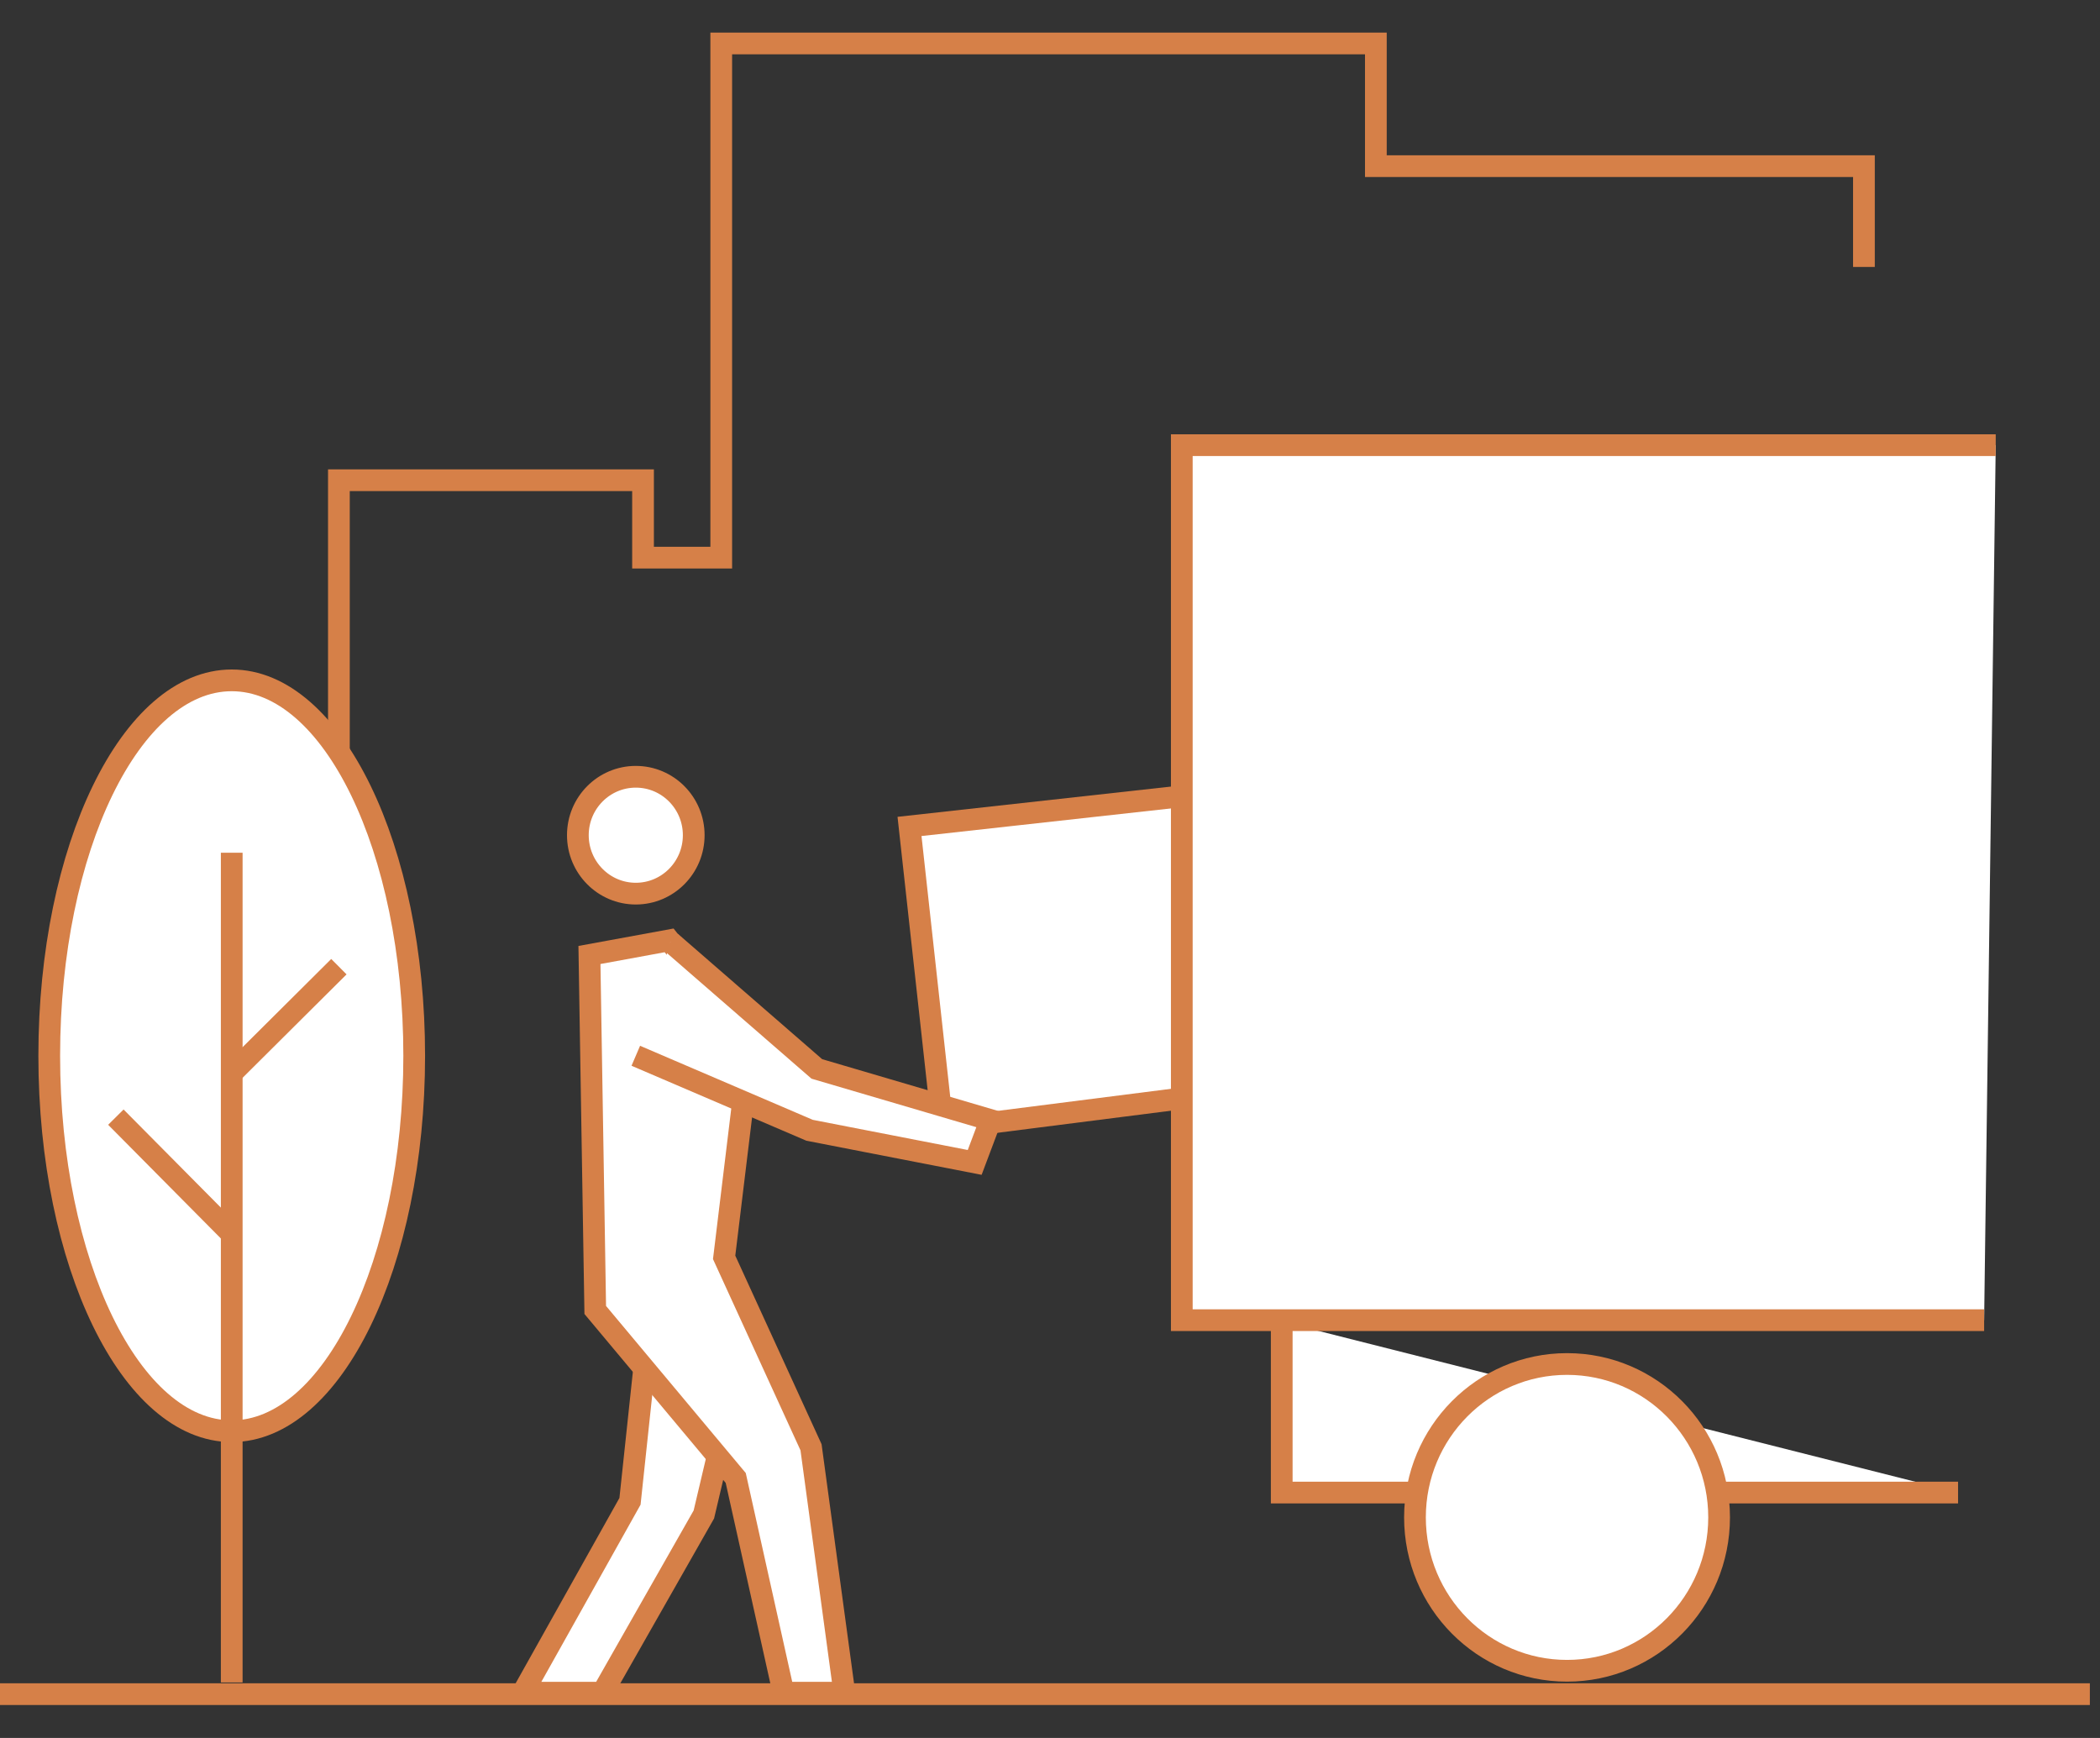
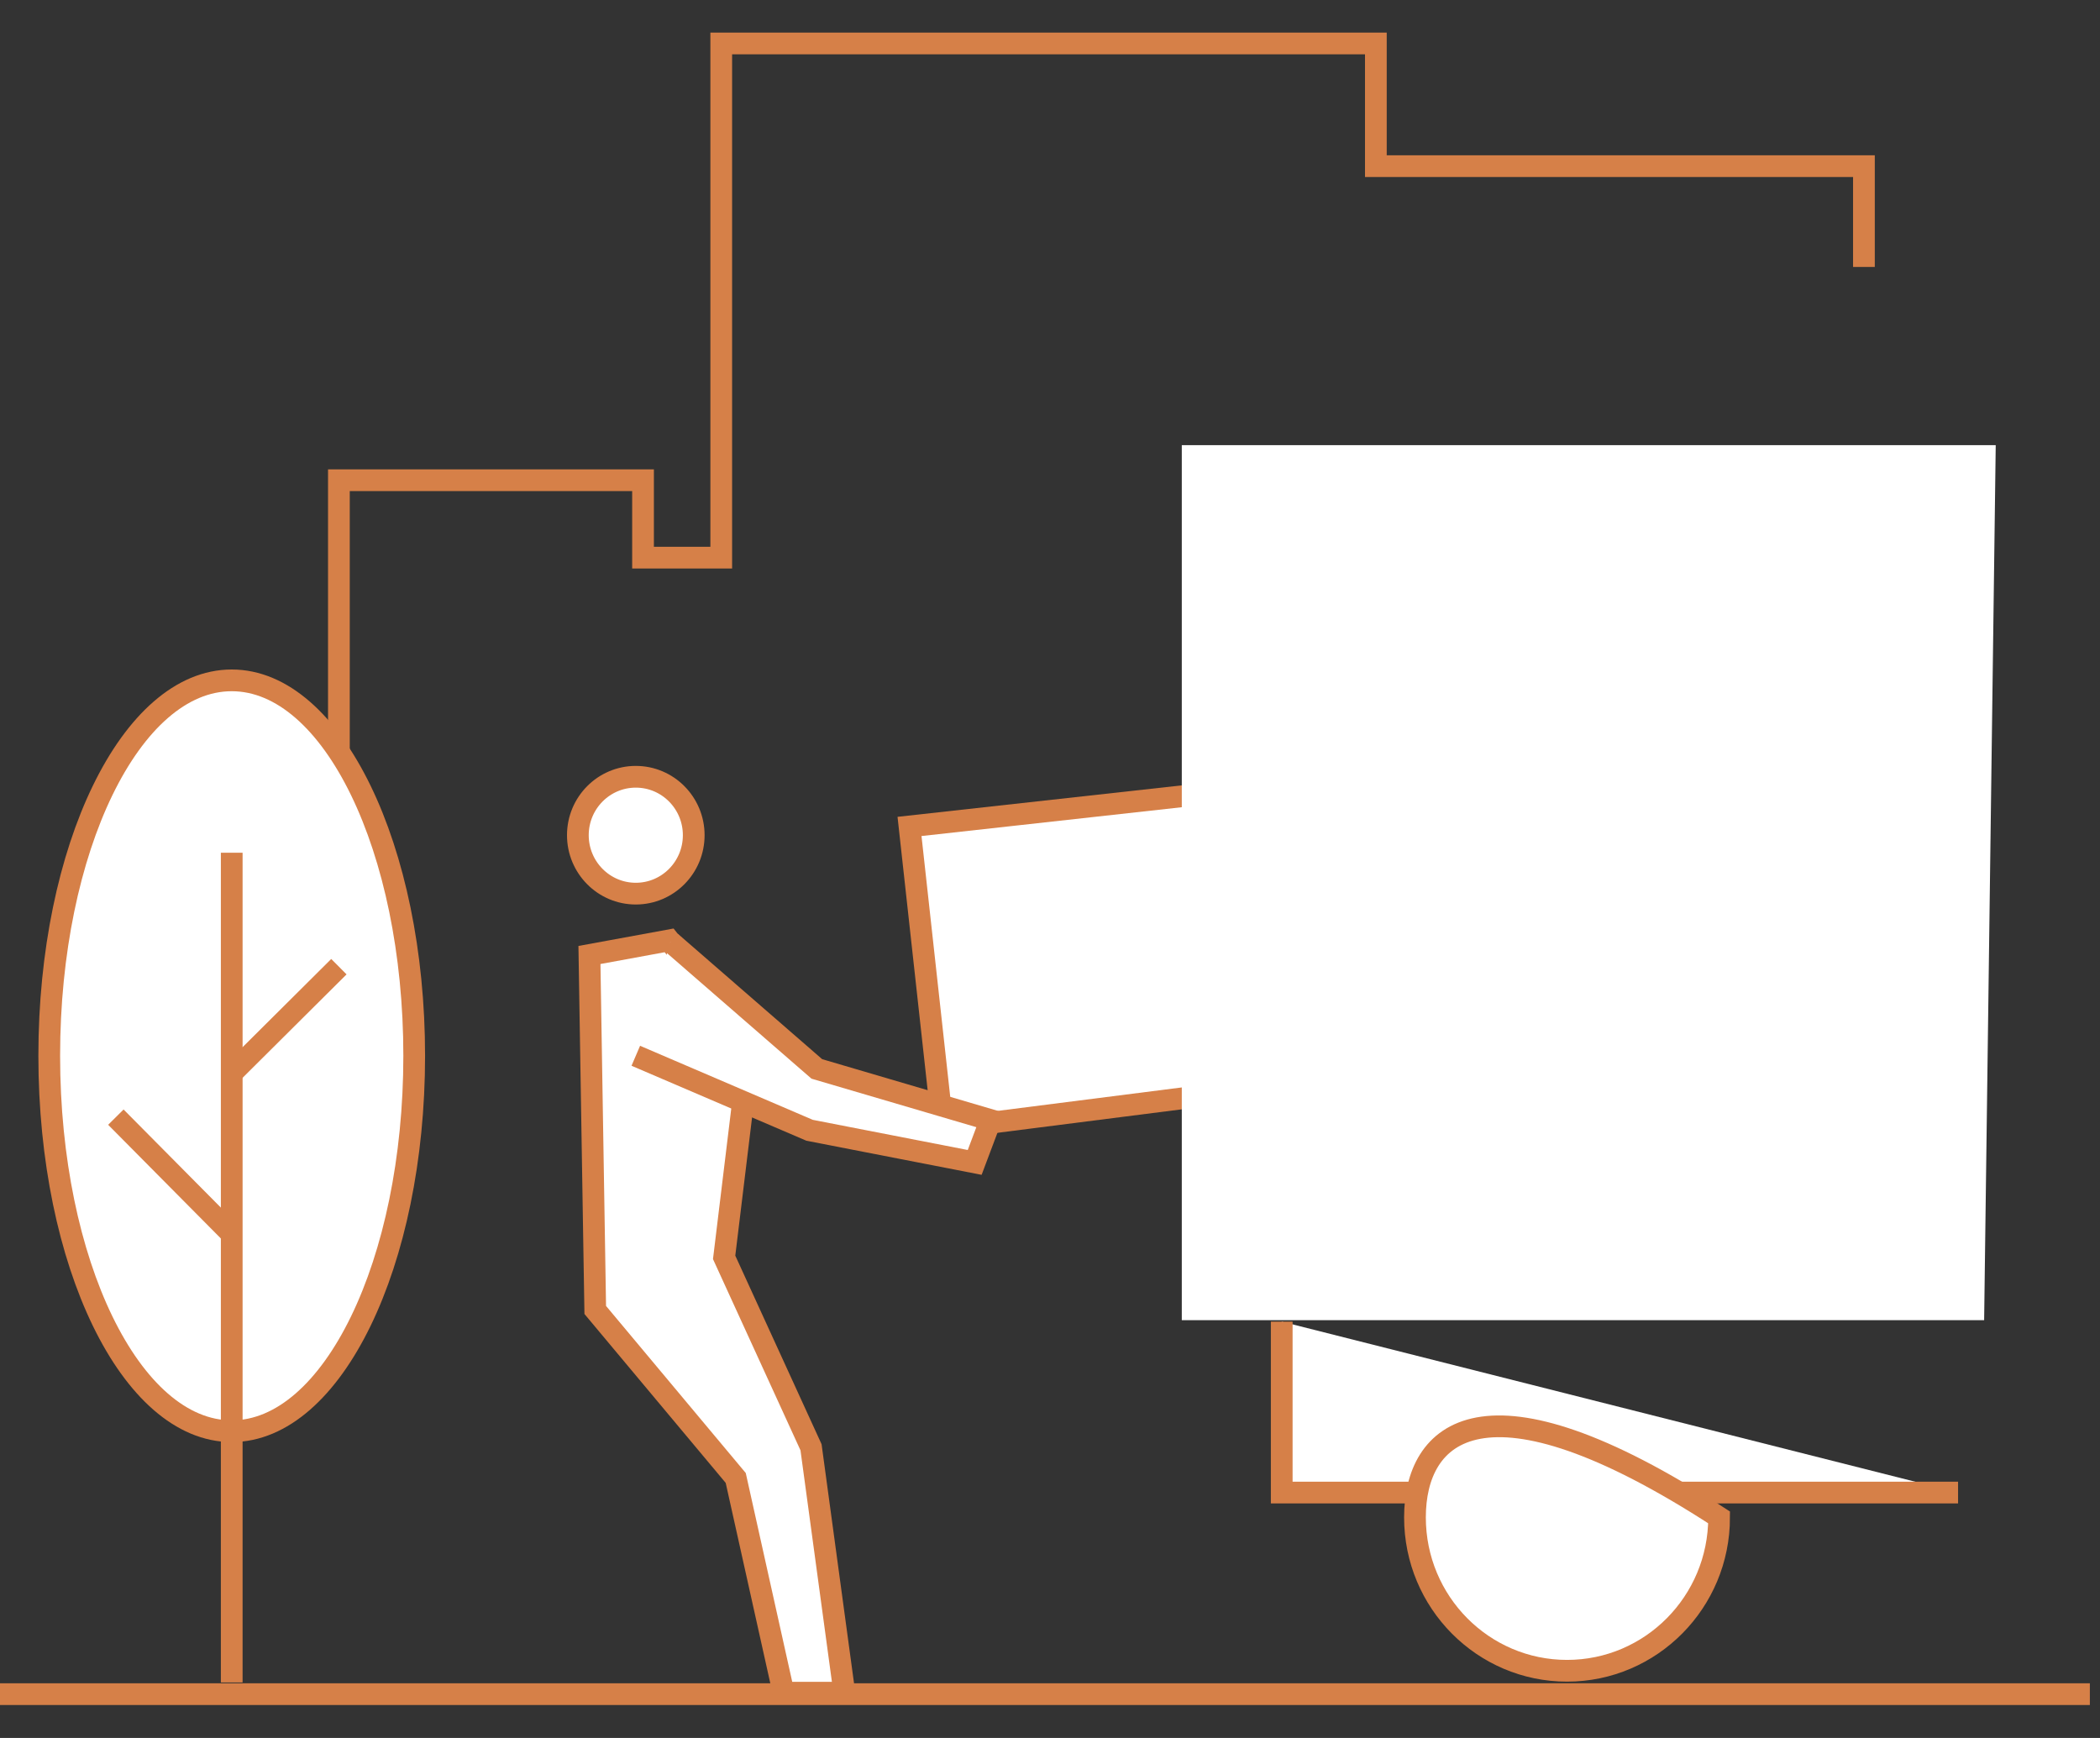
<svg xmlns="http://www.w3.org/2000/svg" width="145" height="120" viewBox="0 0 145 120" fill="none">
  <rect x="0" y="0" width="145" height="120" fill="#333333" stroke="none" />
  <path d="M0 116.974H144.3" stroke="#D68048" stroke-width="1.5" stroke-miterlimit="10" />
  <path d="M88.5 91.254V103.055H135.2" fill="white" />
  <path d="M88.5 91.254V103.055H135.2" stroke="#D68048" stroke-width="1.5" stroke-miterlimit="10" />
  <path d="M43.9 61.702C46.109 61.702 47.9 59.895 47.9 57.667C47.9 55.439 46.109 53.633 43.9 53.633C41.691 53.633 39.9 55.439 39.9 57.667C39.9 59.895 41.691 61.702 43.9 61.702Z" fill="white" stroke="#D68048" stroke-width="1.5" stroke-miterlimit="10" />
-   <path d="M36.1 116.873L43.5 103.66L44.8 91.456L50.6 96.096L48.6 104.568L41.6 116.873H36.1Z" fill="white" stroke="#D68048" stroke-width="1.5" stroke-miterlimit="10" />
  <path d="M40.7 65.938L41.1 90.447L50.8 102.047L54.1 116.873H58.3L56 99.928L50 86.816L51.8 71.99L46.2 64.929L40.7 65.938Z" fill="white" stroke="#D68048" stroke-width="1.5" stroke-miterlimit="10" />
  <path d="M111.1 51.716L62.8 57.062L65.1 77.941L113.4 71.788" fill="white" />
  <path d="M111.1 51.716L62.8 57.062L65.1 77.941L113.4 71.788" stroke="#D68048" stroke-width="1.5" stroke-miterlimit="10" />
  <path d="M137.8 30.737H81.6V91.153H137" fill="white" />
-   <path d="M137.8 30.737H81.6V91.153H137" stroke="#D68048" stroke-width="1.5" stroke-miterlimit="10" />
  <path d="M46.3 65.03L56.4 73.805L68.4 77.335L67.3 80.26L55.9 78.041L43.9 72.897" fill="white" />
  <path d="M46.3 65.03L56.4 73.805L68.4 77.335L67.3 80.26L55.9 78.041L43.9 72.897" stroke="#D68048" stroke-width="1.5" stroke-miterlimit="10" />
  <path d="M23.4 60.189V33.158H44.4V38.503H49.8V3H95V11.472H128.7V18.432" stroke="#D68048" stroke-width="1.5" stroke-miterlimit="10" />
  <path d="M16 98.819C22.959 98.819 28.6 87.213 28.6 72.897C28.6 58.581 22.959 46.976 16 46.976C9.041 46.976 3.4 58.581 3.4 72.897C3.4 87.213 9.041 98.819 16 98.819Z" fill="white" stroke="#D68048" stroke-width="1.5" stroke-miterlimit="10" />
  <path d="M16 116.167V58.878" stroke="#D68048" stroke-width="1.5" stroke-miterlimit="10" />
  <path d="M8 77.134L16.1 85.303" stroke="#D68048" stroke-width="1.5" stroke-miterlimit="10" />
  <path d="M23.4 66.745L16.1 74.007" stroke="#D68048" stroke-width="1.5" stroke-miterlimit="10" />
-   <path d="M108.2 115.36C113.999 115.36 118.7 110.619 118.7 104.77C118.7 98.921 113.999 94.179 108.2 94.179C102.401 94.179 97.7 98.921 97.7 104.77C97.7 110.619 102.401 115.36 108.2 115.36Z" fill="white" stroke="#D68048" stroke-width="1.5" stroke-miterlimit="10" />
+   <path d="M108.2 115.36C113.999 115.36 118.7 110.619 118.7 104.77C102.401 94.179 97.7 98.921 97.7 104.77C97.7 110.619 102.401 115.36 108.2 115.36Z" fill="white" stroke="#D68048" stroke-width="1.5" stroke-miterlimit="10" />
</svg>